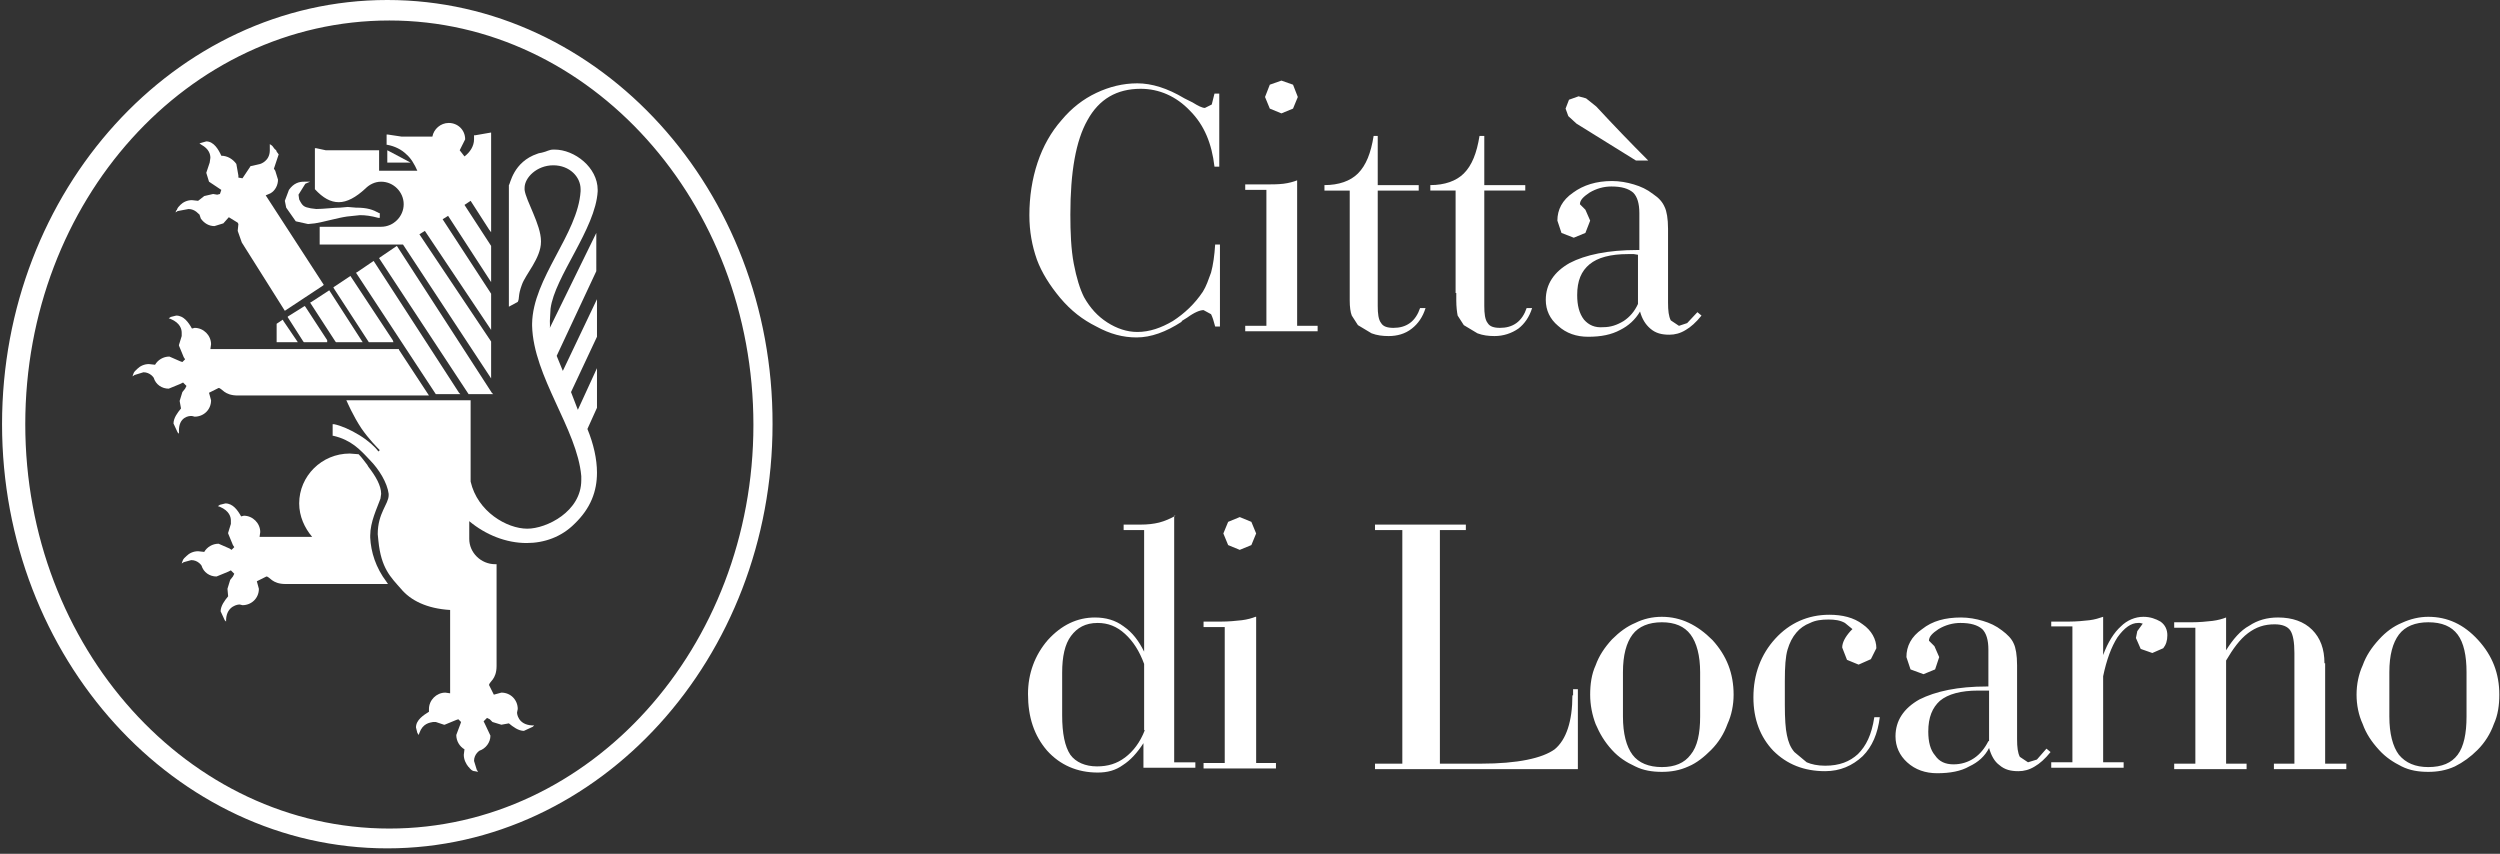
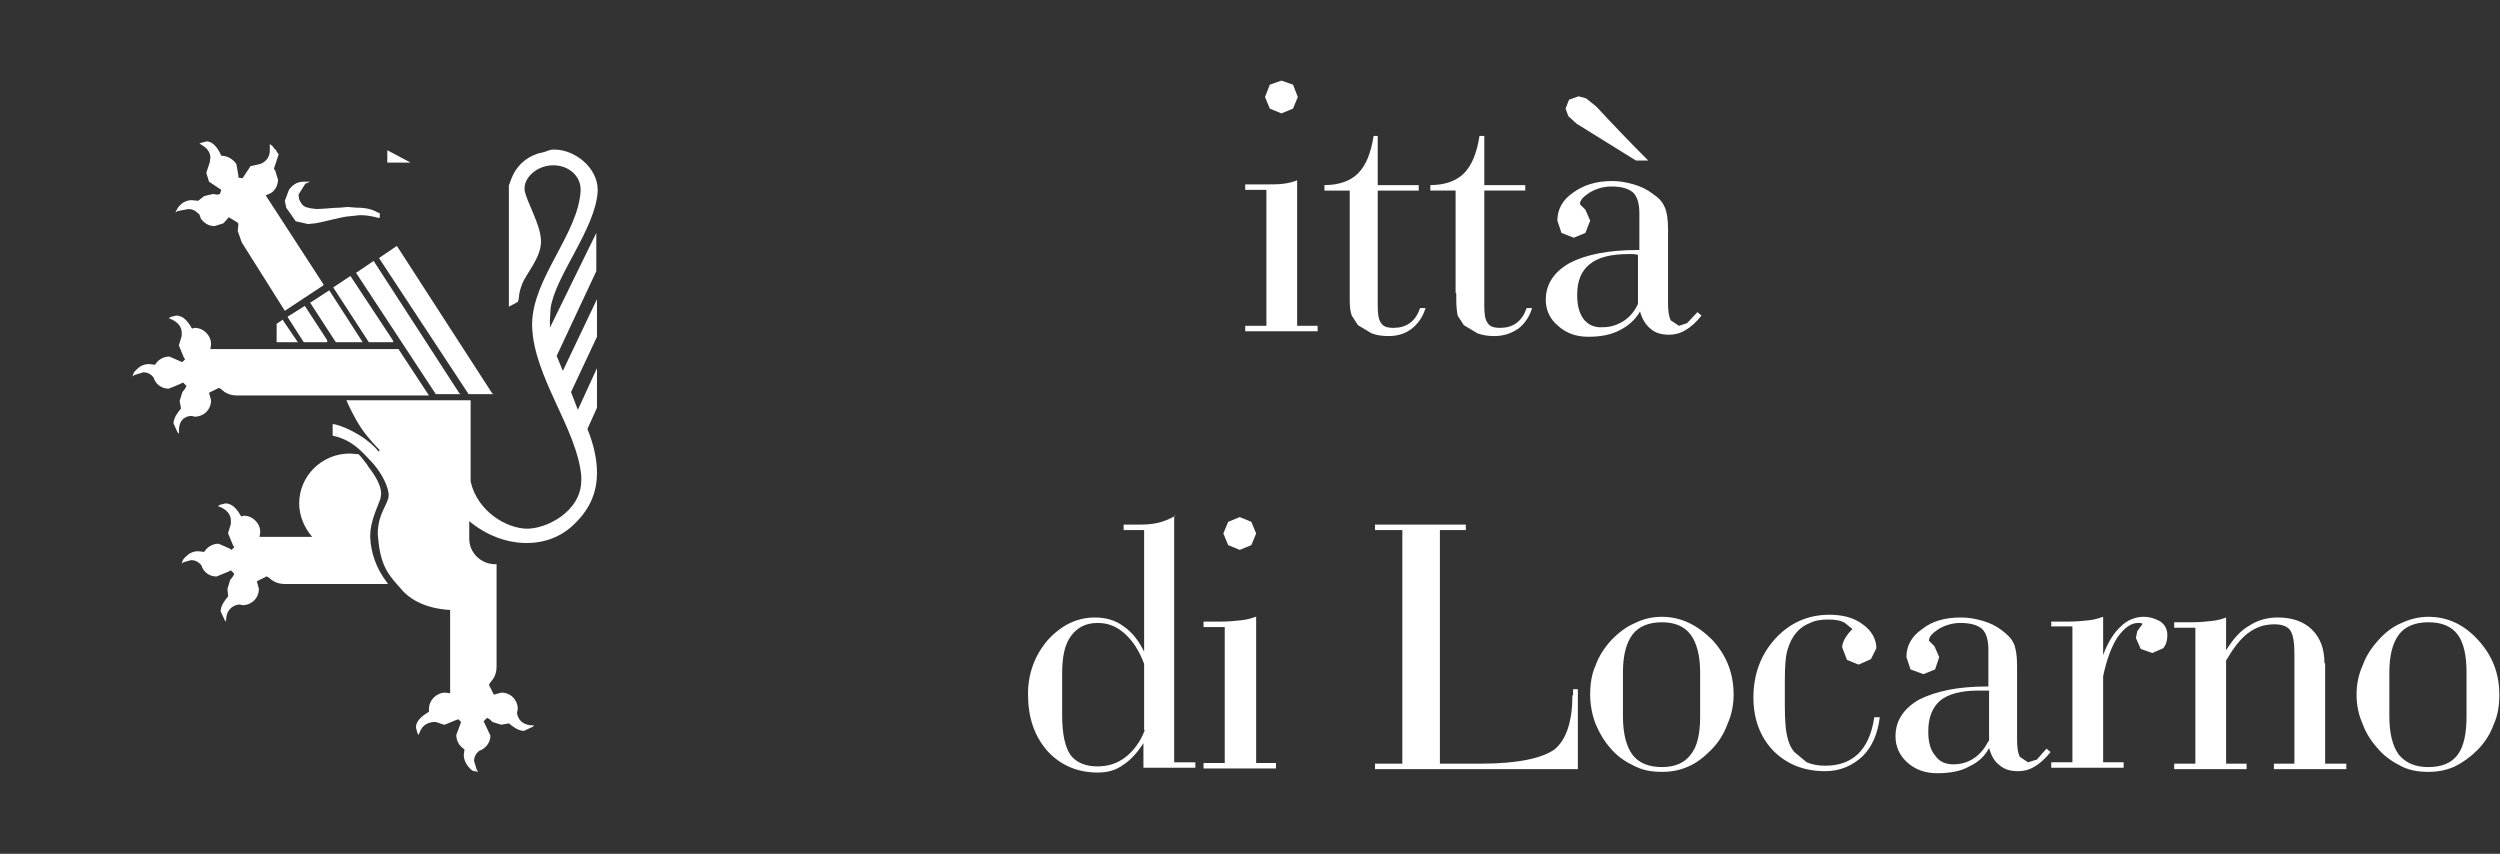
<svg xmlns="http://www.w3.org/2000/svg" xmlns:xlink="http://www.w3.org/1999/xlink" viewBox="17 128 366 125">
  <rect x="17" y="128" width="366" height="125" fill="#333333" stroke="none" />
  <path fill="#fff" d="M58.4 174.8l-.9.6v2.7H60.6l-.2-.3-1.9-2.8zM74.4 178.1h.2l-.1-.3-6.2-9.4-2.4 1.6-.1.1 5.2 8zM66.2 178.1h3.9l-.2-.3-4.7-7.3-2.6 1.7-.2.1 3.7 5.7zM61.5 178.1H64.9V177.8l-3.2-4.9-.1-.1-2.4 1.5-.1.1 2.3 3.6zM84.1 185.7h.3l-.2-.2-12.5-19.3-2.5 1.7h-.1l11.7 17.8zM72.6 165.7l-.1.1 13.1 19.9H89.2l-.2-.2L75.1 164z" />
  <defs>
-     <path id="a" d="M17.3 128h365.6v124.2H17.3z" />
-   </defs>
+     </defs>
  <clipPath id="b">
    <use overflow="visible" xlink:href="#a" />
  </clipPath>
  <path fill="#fff" d="M66.6 157.6c1.2 0 2.5-.7 3.9-2 .6-.6 1.4-1 2.3-1 1.8 0 3.3 1.5 3.3 3.3 0 1.8-1.5 3.3-3.3 3.3h-9v2.6H76l12.9 19.6V178l-10.5-15.7.8-.5 9.7 14.5V171l-7.1-10.9.8-.5 6.3 9.7V164l-3.9-6 .9-.6 2.7 4.2.3.4v-14.6l-2.3.4h-.2V148.4c0 1-.6 1.9-1.4 2.5l-.7-.9.8-1.6c0-1.4-1.1-2.4-2.4-2.4-1.2 0-2.2.9-2.4 2h-4.5l-2-.3h-.2v1.5h.1c1.1.2 2.1.7 2.8 1.4.7.6 1.2 1.5 1.6 2.4h-5.6v-3h-7.8l-1.4-.3h-.2v6c1.2 1.3 2.3 1.9 3.5 1.9" clip-path="url(#b)" />
  <path fill="#fff" d="M73.7 150.2v1.6h3.4l-3.2-1.7-.2-.1z" />
  <defs>
    <path id="c" d="M17.3 128h365.6v124.2H17.3z" />
  </defs>
  <clipPath id="d">
    <use overflow="visible" xlink:href="#c" />
  </clipPath>
  <path fill="#fff" d="M58.9 158.4l1.4 2 1.8.4 1-.1c1.3-.2 3.3-.8 4.7-1l1.9-.2c.8 0 1.6.1 2.7.4h.2v-.7h-.1c-.9-.5-1.7-.8-3.4-.8l-1.2-.1-1.1.1c-.9 0-2.5.2-3.5.2l-.8-.1c-1-.2-1.2-.3-1.7-1.3l-.1-.7 1-1.6.7-.3H61.5c-.7 0-1.5.2-2.2 1.2l-.6 1.6.2 1zM97.5 175l.1-1.8c.6-4.7 6.6-11.7 6.9-17.2v-.2c0-3.3-3.4-5.9-6.3-5.9H98c-.6 0-1 .3-1.5.4-.3.1-.6.1-.8.2-3.6 1.2-4 4.5-4.2 4.6v17.8l1.3-.7c.3-.6 0-.9.6-2.5.5-1.5 2.8-3.9 2.8-6.3v-.1c0-2.4-2.2-5.9-2.4-7.5v-.3c0-1.5 1.8-3.3 4.2-3.3 2.4 0 4 1.7 4 3.5v.3c-.4 6.3-7 12.7-7.1 19.4v.3c.2 7.5 6.6 15.1 7.2 22v.6c0 4.6-5.1 7.1-7.9 7.1-3 0-7.3-2.5-8.3-6.9v-11.9H67.7l.1.2s.9 2.1 2.1 3.9c1.1 1.6 2.4 2.9 2.7 3.2l-.2.2c-.5-.7-1.5-1.6-2.8-2.4-1.3-.8-2.7-1.4-3.7-1.6h-.2V191.8h.1c2.6.6 3.9 2 5.3 3.5 1.4 1.4 2.6 3.4 2.8 5v.2c0 1.3-1.6 2.6-1.6 5.7l.1 1c.4 4 1.8 5.3 3.3 7 1.4 1.7 3.8 2.9 7.2 3.1v12.2l-.7-.1c-1.3 0-2.4 1.1-2.4 2.4v.4c-.8.5-1.9 1.2-1.9 2.3l.2.8.2.3.1-.3c.5-1.4 1.5-1.5 2-1.6h.4l1.2.4h.1l1.7-.7.3-.1.4.4-.1.3-.6 1.6c0 .9.5 1.7 1.2 2.1l-.1.8c0 .7.3 1.3.7 1.8 0 0 .1 0 .1.1.2.2.4.5.8.5l.5.1-.2-.3-.4-1.3c0-1 .8-1.5.8-1.5.9-.3 1.6-1.2 1.6-2.2L88 234l-.2-.4.5-.5.4.2.4.4 1.3.4 1.1-.2c.6.5 1.4 1.1 2.2 1.1l1.3-.6.2-.2h-.3c-2.1-.1-2.2-1.8-2.2-1.8v-.1l.1-.5c0-1.3-1-2.4-2.4-2.4l-1.1.3-.7-1.4c0-.5 1.1-.8 1.1-2.8v-14.9h-.2c-2.1 0-3.8-1.7-3.8-3.7v-2.6c2.4 2 5.4 3.2 8.4 3.2 2.6 0 5.1-.9 7-2.8 2.4-2.3 3.3-4.8 3.3-7.5 0-2-.5-4.2-1.4-6.4l1.4-3.1v-5.8l-2.8 6.1-1-2.6 3.8-8.1v-5.5l-5 10.5-.9-2.2 5.8-12.4V162.1l-7 14.3c.3-.3.2-.8.2-1.4" clip-path="url(#d)" />
  <path fill="#fff" d="M44.9 188.9h.2l.4.1c1.3 0 2.4-1 2.4-2.4l-.3-1.1 1.4-.7c.5 0 .8 1.1 2.8 1.1h28l-4.4-6.7v-.1H47.8l.1-.7c0-1.3-1.1-2.4-2.4-2.4l-.4.1c-.5-.9-1.2-1.9-2.3-1.9l-.8.2-.3.2.3.1c1.4.6 1.6 1.5 1.6 2v.5l-.4 1.3v.1l.7 1.7.2.3-.4.4-.3-.1-1.6-.7c-.9 0-1.7.5-2.1 1.2l-.9-.1c-.7 0-1.3.3-1.7.7-.2.2-.5.4-.6.8l-.1.3.3-.2 1.3-.4c1 0 1.5.8 1.5.8.3 1 1.2 1.6 2.2 1.6l1.7-.7.4-.2.5.5-.2.4-.4.5-.4 1.3.2 1.1c-.5.6-1.1 1.4-1.1 2.2l.6 1.3.2.2v-.3c-.1-2.3 1.7-2.3 1.7-2.3M71.2 206.7v-.3c0-2 1-4 1.5-5.4l.1-.7c0-1.2-.8-2.6-1.9-4 0-.1-.1-.1-.1-.2-.4-.5-.8-1.1-1.3-1.6l-1.3-.1c-4.1 0-7.4 3.3-7.4 7.3 0 1.9.8 3.6 1.9 4.9H55l.1-.7c0-1.3-1.1-2.4-2.4-2.4l-.4.1c-.5-.9-1.2-1.9-2.3-1.9l-.8.2-.3.2.3.1c1.4.6 1.6 1.5 1.6 2v.5l-.4 1.3v.1l.7 1.7.2.3-.4.4-.3-.2-1.6-.7c-.9 0-1.7.5-2.1 1.2l-.9-.1c-.7 0-1.3.3-1.7.7-.2.2-.5.4-.6.8l-.1.3.3-.2 1.1-.3c1 0 1.5.8 1.5.8.3 1 1.2 1.6 2.2 1.6l1.7-.7.4-.2.5.5-.2.4-.4.5-.4 1.3.1 1.1c-.5.6-1.1 1.4-1.1 2.2l.6 1.3.2.2v-.3c.1-2.1 1.9-2.2 1.9-2.2h.1l.4.1c1.3 0 2.4-1 2.4-2.4l-.3-1.1 1.4-.7c.5 0 .8 1.1 2.8 1.1h15l-.2-.3c-1.6-2.1-2.3-4.4-2.4-6.5M44.6 158.6c1 0 1.5.8 1.6.8l.2.6c.5.7 1.2 1.1 2 1.1l1.3-.4.8-.9 1.3.8.1.2-.1 1 .6 1.7 6.3 10 5.6-3.7.1-.1-8.5-13.1.7-.3c.7-.4 1.1-1.2 1.1-2l-.4-1.3-.2-.3.7-2.1-.3-.4c0-.2-.2-.3-.3-.4l-.3-.4-.1-.1-.3-.2V150c0 1.6-1.4 2-1.4 2l-1.3.3h-.1l-1 1.5-.2.3-.6-.1v-.3l-.3-1.7c-.5-.7-1.3-1.2-2.2-1.2-.4-.9-1.1-2.1-2.2-2.1l-.7.2-.3.1.3.2c1.1.6 1.3 1.4 1.3 1.9l-.1.7-.5 1.5.4 1.3 1.5 1 .3.2-.2.6-.4.1-.6-.1-1.3.3-.9.7-.9-.1c-.7 0-1.3.3-1.7.7-.2.2-.4.4-.5.7 0 .1-.1.1-.1.1l-.1.3.3-.2 1.6-.3z" clip-path="url(#d)" />
-   <path fill="#fff" d="M74 249.3c-29.4 0-53.3-26.5-53.3-59.2S44.5 131 74 131c29.4 0 53.3 26.6 53.3 59.2s-23.9 59.1-53.3 59.1M73.7 128c-31.1 0-56.4 27.9-56.4 62.1s25.3 62.1 56.4 62.1c31.1 0 56.4-27.9 56.4-62.1.1-34.2-25.2-62.1-56.4-62.1M194.9 175.8h.7v-12h-.7c-.1 1.6-.3 3-.6 4.1-.4 1.1-.7 2-1.2 2.8-1.2 1.8-2.7 3.2-4.4 4.3-1.7 1-3.4 1.6-5.2 1.6-1.5 0-3-.5-4.4-1.4-1.4-.9-2.5-2.1-3.4-3.7-.6-1.2-1.1-2.8-1.5-4.9-.4-2.1-.5-4.6-.5-7.2 0-6.2.8-10.8 2.5-13.8 1.7-3.1 4.3-4.6 7.8-4.6 2.7 0 5.2 1.1 7.2 3.2 2.1 2.1 3.2 4.8 3.6 8.2h.7v-10.7h-.7l-.4 1.6-1 .5c-.4 0-1-.3-1.8-.8l-.8-.4-.4-.2c-2.5-1.5-4.8-2.2-6.9-2.2-2.1 0-4.1.5-6 1.4-1.9.9-3.6 2.2-5.1 4-1.5 1.7-2.7 3.8-3.5 6.2-.8 2.4-1.2 5-1.2 7.7 0 2.4.4 4.5 1.1 6.5.7 1.9 1.9 3.8 3.4 5.6 1.6 1.9 3.3 3.2 5.3 4.2 2 1.1 3.9 1.6 5.9 1.6 2.1 0 4.3-.8 6.6-2.3v-.1l.8-.5c1.1-.8 1.9-1.1 2.4-1.1l1.1.6c.2.4.4 1 .6 1.8" clip-path="url(#d)" />
  <path fill="#fff" d="M204.6 144.6l1.7-.7.7-1.7-.7-1.8-1.7-.6-1.7.6-.7 1.8.7 1.7z" />
  <g>
    <defs>
      <path id="e" d="M17.3 128h365.6v124.2H17.3z" />
    </defs>
    <clipPath id="f">
      <use overflow="visible" xlink:href="#e" />
    </clipPath>
    <path fill="#fff" d="M206.9 154.4c-.5.2-1.2.4-2 .5-.8.1-1.8.1-3 .1h-2.6v.8h3.1v19.9h-3.1v.8h10.6v-.8h-3v-21.3zM223.7 176.1c.9-.7 1.6-1.7 2-3h-.8c-.3.9-.8 1.7-1.5 2.2-.7.5-1.5.7-2.4.7-.9 0-1.5-.2-1.8-.7-.4-.5-.5-1.4-.5-2.5v-16.9h6v-.8h-6v-7.2h-.6c-.4 2.5-1.1 4.3-2.3 5.5-1.1 1.1-2.8 1.7-4.9 1.7v.8h3.7V172c0 .9.1 1.7.3 2.2l.9 1.4 2 1.2c.8.3 1.6.4 2.5.4 1.2 0 2.4-.3 3.4-1.1M230.2 170.9v1.1c0 .9.1 1.7.2 2.2l.9 1.4 2 1.2c.8.3 1.6.4 2.5.4 1.3 0 2.5-.4 3.5-1.1.9-.7 1.6-1.7 2-3h-.8c-.3.9-.8 1.7-1.5 2.2-.7.5-1.5.7-2.4.7-.9 0-1.5-.2-1.8-.7-.4-.5-.5-1.4-.5-2.5v-16.9h6v-.8h-6v-7.2h-.7c-.4 2.5-1.1 4.3-2.3 5.5-1.1 1.1-2.8 1.7-4.9 1.7v.8h3.7v15zM248.9 174.8c-.7-.9-1-2.1-1-3.6 0-2.1.6-3.5 1.8-4.5 1.2-1 3.1-1.5 5.6-1.5h.9l.6.1v7.2c-.5 1.1-1.2 1.9-2.1 2.5-1 .6-1.9.9-3 .9-1.2.1-2.1-.3-2.8-1.1m8.2-1.2c.3 1.1.8 1.9 1.5 2.5.8.7 1.7.9 2.8.9.8 0 1.6-.2 2.4-.7.7-.4 1.5-1.1 2.3-2.1l-.6-.5-1.5 1.6-1.2.4-1.2-.8c-.3-.6-.4-1.4-.4-2.6v-10.8c0-1.5-.2-2.6-.5-3.2-.3-.7-.8-1.3-1.7-1.9-.9-.7-1.8-1.1-2.8-1.4-1-.3-2.1-.5-3.2-.5-2.3 0-4.2.6-5.7 1.7-1.6 1.1-2.3 2.5-2.3 4.1l.6 1.8 1.8.7 1.7-.7.7-1.8-.7-1.6-.8-.8c0-.6.5-1.1 1.4-1.7 1-.6 2.1-.9 3.2-.9 1.5 0 2.5.3 3.2.9.6.6.9 1.6.9 3v5.4h-.3c-4.3 0-7.6.7-9.9 1.9-2.3 1.3-3.5 3.1-3.5 5.4 0 1.5.6 2.8 1.8 3.8 1.2 1.1 2.7 1.6 4.4 1.6 1.9 0 3.4-.3 4.7-1 1.2-.6 2.2-1.5 2.9-2.7M247.8 146.1l8.7 5.4h1.8c-2.6-2.6-5.1-5.2-7.6-7.9l-1.5-1.2-1.1-.3-1.4.5-.5 1.3.4 1.1 1.2 1.1zM184.6 234.9c-.7 1.8-1.7 3.1-2.9 4-1.2.9-2.5 1.3-4.1 1.3-1.7 0-3.1-.6-3.9-1.7-.8-1.2-1.2-3.1-1.2-5.8v-6.2c0-2.4.4-4.2 1.3-5.4.9-1.2 2.1-1.9 3.9-1.9 1.5 0 2.8.5 4 1.6 1.2 1.1 2.1 2.5 2.8 4.4v9.7zm4.5-31.4c-.7.4-1.6.8-2.4 1-.8.2-1.7.3-2.7.3h-2.5v.8h3v17.8c-.8-1.6-1.7-2.8-3-3.7-1.2-.9-2.6-1.3-4.2-1.3-2.6 0-4.9 1.1-6.9 3.3-1.9 2.2-2.9 4.9-2.9 7.9 0 3.4.9 6.1 2.8 8.3 1.9 2.1 4.4 3.2 7.4 3.2 1.4 0 2.6-.3 3.7-1.1 1.1-.7 2.1-1.8 3-3.2v3.6h7.6v-.8h-3.1v-36.1z" clip-path="url(#f)" />
  </g>
  <path fill="#fff" d="M198.5 208.5l1.7-.7.7-1.7-.7-1.7-1.7-.7-1.7.7-.7 1.7.7 1.7z" />
  <g>
    <defs>
      <path id="g" d="M17.3 128h365.6v124.2H17.3z" />
    </defs>
    <clipPath id="h">
      <use overflow="visible" xlink:href="#g" />
    </clipPath>
    <path fill="#fff" d="M200.8 218.3c-.5.2-1.2.4-2 .5-.9.1-1.9.2-3 .2h-2.6v.8h3.1v19.9h-3.1v.8h10.6v-.8h-2.9v-21.4zM247.2 229.8c0 3.8-.9 6.5-2.6 7.9-1.8 1.3-5.4 2.1-10.8 2.1h-6v-34.2h3.8v-.8h-13.3v.8h4v34.2h-4v.8H248v-11.7h-.7v.9zM265.9 232.9c0 2.5-.4 4.4-1.4 5.6-.9 1.2-2.3 1.8-4.2 1.8-1.9 0-3.4-.6-4.3-1.8-.9-1.2-1.4-3.1-1.4-5.6v-6.5c0-2.5.5-4.3 1.4-5.5.9-1.2 2.4-1.8 4.3-1.8s3.3.6 4.2 1.8c.9 1.2 1.4 3.1 1.4 5.5v6.5zm-5.6-14.6c-1.4 0-2.7.3-3.9.9-1.2.5-2.3 1.3-3.4 2.4-1.1 1.2-1.9 2.4-2.4 3.8-.6 1.3-.8 2.8-.8 4.3s.3 3 .8 4.3c.6 1.4 1.3 2.6 2.4 3.8 1 1.1 2.1 1.8 3.4 2.4 1.2.6 2.5.8 3.9.8 1.3 0 2.6-.2 3.9-.8 1.2-.5 2.3-1.4 3.3-2.4 1.1-1.1 1.9-2.4 2.4-3.8.6-1.3.9-2.8.9-4.3 0-3.1-1-5.7-3.1-8-2.2-2.2-4.6-3.4-7.4-3.4M289 238.4c-1.2 1.1-2.7 1.7-4.8 1.7-1.1 0-2-.2-2.7-.5l-1.8-1.5c-.6-.7-.9-1.5-1.1-2.5-.2-.9-.3-2.4-.3-4.4v-3.5c0-2.1.1-3.6.4-4.6.3-1 .7-1.8 1.3-2.5.5-.6 1.2-1.1 2-1.4.8-.4 1.7-.5 2.7-.5.9 0 1.7.1 2.4.5l1.1.9-.3.3c-.8.9-1.2 1.7-1.2 2.4l.7 1.8 1.7.7 1.8-.8.8-1.6c0-1.3-.7-2.6-2-3.5-1.3-1-3-1.4-4.9-1.4-3.1 0-5.8 1.2-7.9 3.5-2.1 2.3-3.2 5.2-3.2 8.6 0 3.2 1 5.8 2.9 7.8 2 2 4.5 3 7.6 3 2.2 0 4-.8 5.5-2.2 1.4-1.4 2.2-3.3 2.5-5.7h-.8c-.4 2.6-1.2 4.2-2.4 5.4M308.1 236.5c-.5 1-1.2 1.9-2.1 2.5-.9.6-1.9.9-3 .9-1.2 0-2.1-.4-2.7-1.3-.7-.8-1-2-1-3.5 0-2.1.6-3.5 1.7-4.5 1.2-1 3.1-1.5 5.6-1.5h1.6v7.4zm7.1 2.7l-1.3.4-1.2-.8c-.3-.6-.4-1.4-.4-2.6v-10.8c0-1.5-.2-2.6-.5-3.2-.3-.7-.9-1.3-1.7-1.9-.9-.7-1.8-1.1-2.8-1.4-1-.3-2.1-.5-3.2-.5-2.3 0-4.2.5-5.7 1.7-1.6 1.1-2.3 2.5-2.3 4.1l.6 1.8 1.9.7 1.7-.7.6-1.8-.7-1.6-.8-.8c0-.6.5-1.1 1.4-1.7 1-.6 2.1-.9 3.2-.9 1.5 0 2.5.3 3.2.9.6.6.9 1.6.9 3v5.4h-.2c-4.3 0-7.5.7-9.9 1.9-2.3 1.3-3.5 3.1-3.5 5.4 0 1.5.6 2.8 1.7 3.8 1.2 1.1 2.7 1.6 4.4 1.6 1.9 0 3.5-.3 4.7-1 1.3-.6 2.3-1.5 2.9-2.7.3 1.1.8 2 1.5 2.5.8.7 1.7.9 2.8.9.8 0 1.6-.2 2.4-.7.7-.4 1.5-1.1 2.3-2.1l-.6-.5-1.4 1.6zM330.8 218.3c-1.2 0-2.4.5-3.3 1.4-1 .9-1.9 2.3-2.6 4.2v-5.6c-.6.2-1.2.4-2 .5-.9.1-1.9.2-3 .2h-2.6v.7h3.1v19.9h-3.1v.8h10.6v-.8h-3V227c.5-2.4 1.2-4.3 2.1-5.7 1-1.4 2-2.1 3-2.1h.3l.4.1-.8 1.1-.2 1 .7 1.6 1.7.6 1.6-.7c.4-.5.6-1.1.6-1.9 0-.8-.3-1.5-1-2-.7-.4-1.5-.7-2.5-.7M357.3 225.1c0-2.1-.6-3.7-1.8-4.9-1.2-1.2-2.9-1.8-5-1.8-1.6 0-3 .4-4.2 1.2-1.3.7-2.4 2-3.4 3.6v-4.8c-.5.2-1.2.4-2 .5-.9.1-1.9.2-3 .2h-2.6v.8h3.1v19.9h-3.1v.8h10.6v-.8h-3v-15.1c1-1.7 2-3.1 3.2-4 1.2-.9 2.4-1.3 3.9-1.3 1.1 0 1.9.3 2.3.9.4.6.6 1.7.6 3.3v16.2h-3v.8h10.6v-.8h-3.1v-14.7zM378.1 232.9c0 2.5-.4 4.4-1.3 5.6-.9 1.2-2.3 1.8-4.3 1.8-1.9 0-3.3-.6-4.3-1.8-.9-1.2-1.4-3.1-1.4-5.6v-6.5c0-2.5.5-4.3 1.4-5.5.9-1.2 2.4-1.8 4.3-1.8 2 0 3.4.6 4.3 1.8.9 1.2 1.3 3.1 1.3 5.5v6.5zm1.7-11.2c-2.1-2.3-4.5-3.4-7.3-3.4-1.3 0-2.6.3-3.9.9-1.2.5-2.3 1.3-3.3 2.4-1.1 1.2-1.9 2.4-2.4 3.8-.6 1.3-.9 2.8-.9 4.3s.3 3 .9 4.3c.5 1.4 1.3 2.6 2.4 3.8 1 1.1 2.1 1.8 3.3 2.4 1.2.6 2.5.8 3.9.8 1.3 0 2.6-.2 3.9-.8 1.2-.6 2.3-1.4 3.3-2.4 1.1-1.1 1.9-2.4 2.4-3.8.6-1.3.8-2.8.8-4.3 0-3.1-1-5.7-3.1-8" clip-path="url(#h)" />
  </g>
</svg>